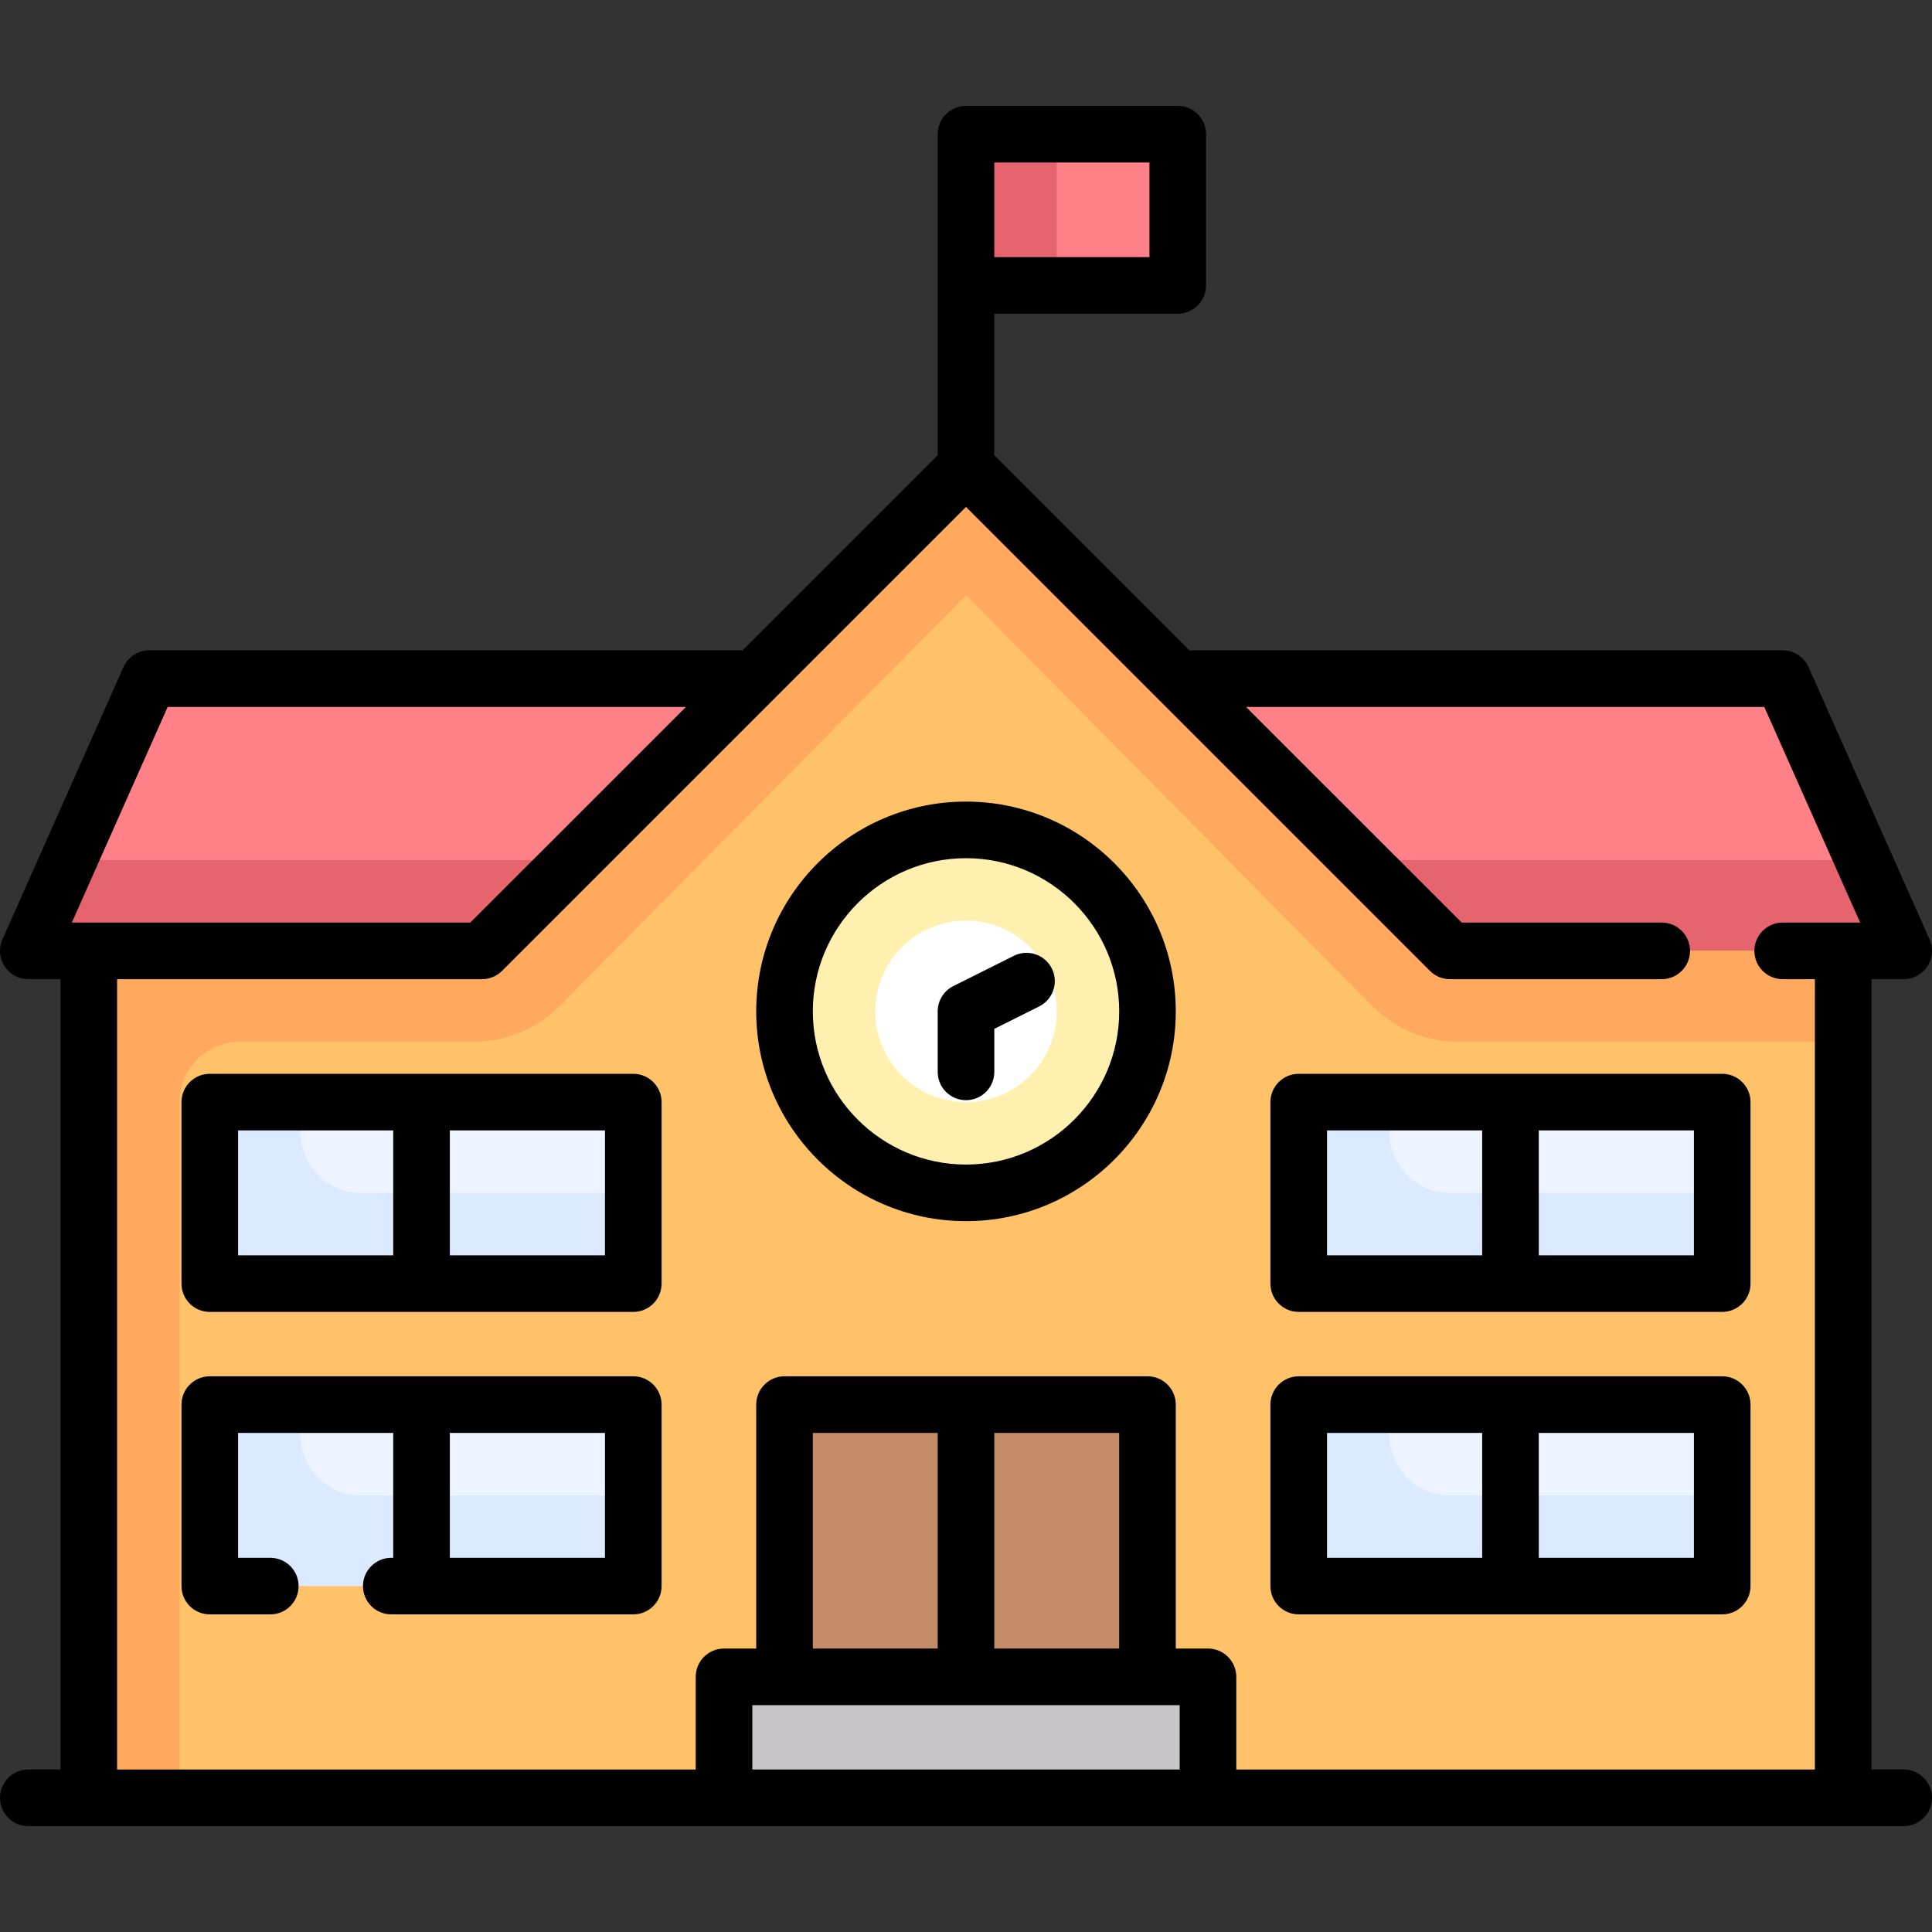
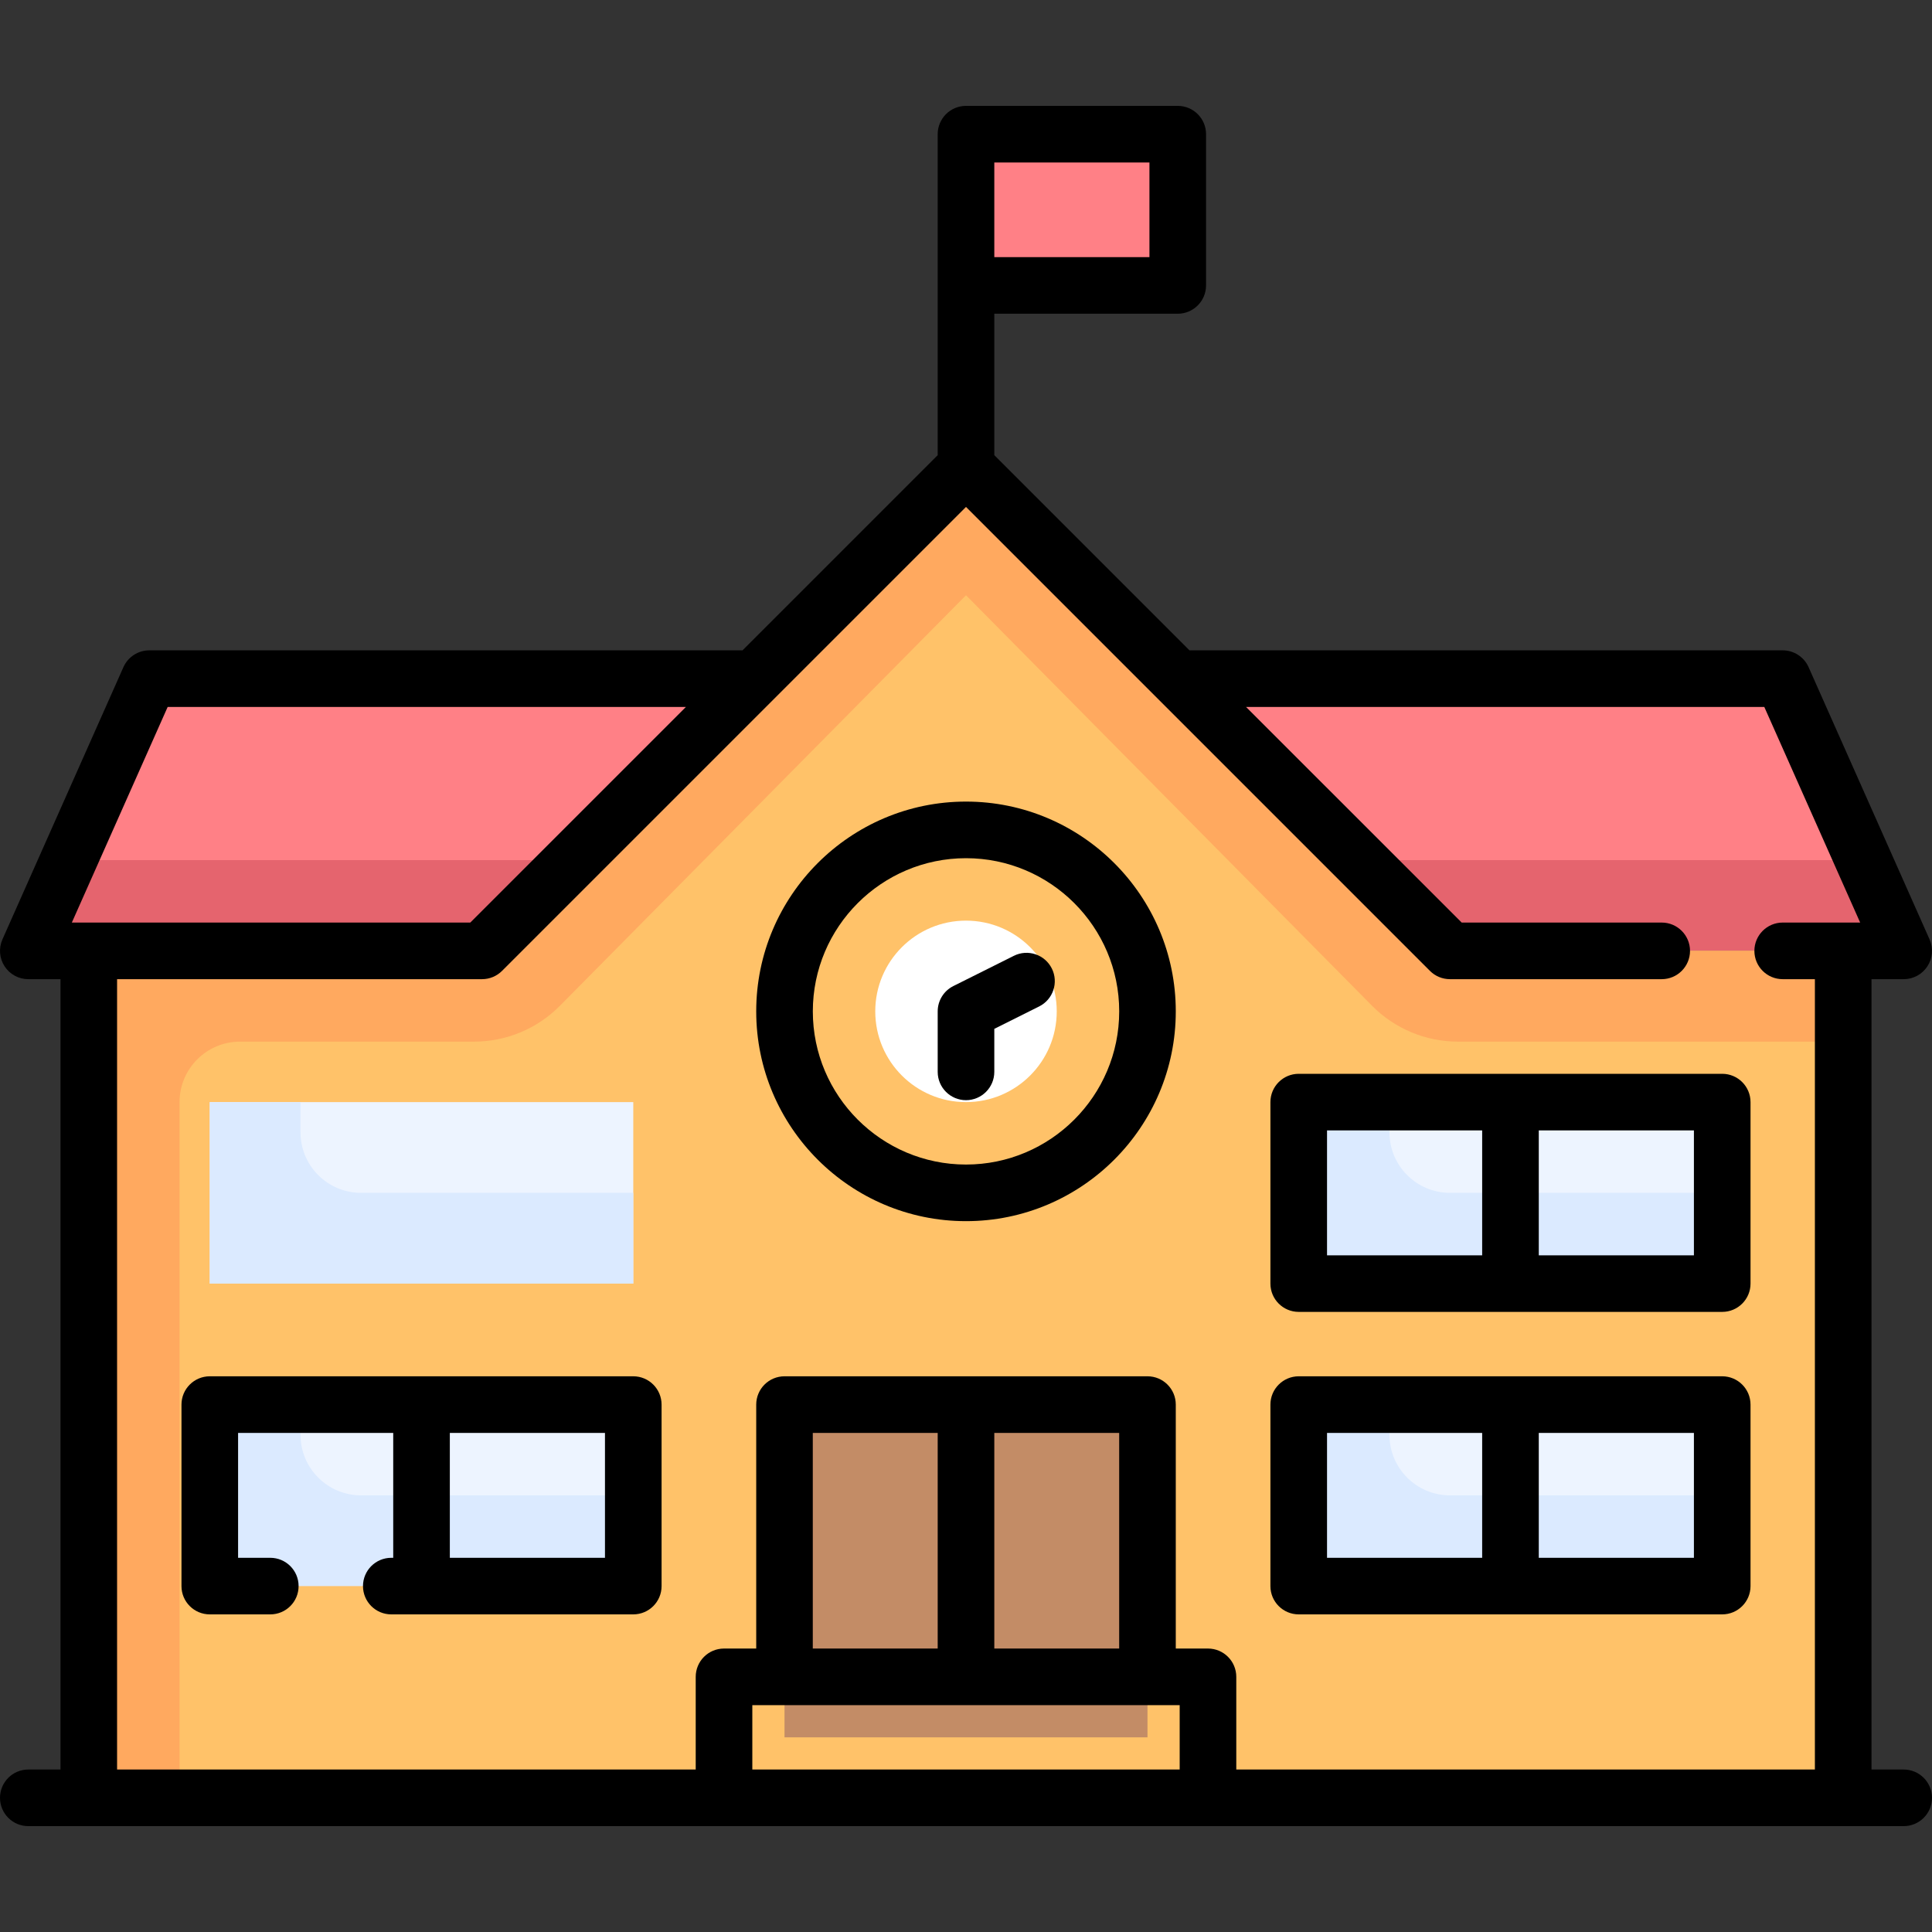
<svg xmlns="http://www.w3.org/2000/svg" width="60" height="60" viewBox="0 0 60 60" fill="none">
  <rect x="0" y="0" width="60" height="60" fill="#333333" stroke="none" />
  <g clip-path="url(#clip0_78_299)">
    <path d="M30 4.167H36.576V8.864H30V4.167Z" fill="#FF8086" />
-     <path d="M30 4.167H32.818V8.864H30V4.167Z" fill="#E5646E" />
    <path d="M55.364 21.076H4.637L0.879 29.53H59.121L55.364 21.076Z" fill="#FF8086" />
    <path d="M2.131 26.712L0.879 29.53H59.121L57.869 26.712H2.131Z" fill="#E5646E" />
    <path d="M57.242 55.833H2.758V29.53H14.97L30 14.5L45.03 29.53H57.242V55.833Z" fill="#FFC269" />
    <path d="M24.364 43.621H35.636V53.955H24.364V43.621Z" fill="#C38C66" />
-     <path d="M30 37.045C33.113 37.045 35.636 34.522 35.636 31.409C35.636 28.296 33.113 25.773 30 25.773C26.887 25.773 24.364 28.296 24.364 31.409C24.364 34.522 26.887 37.045 30 37.045Z" fill="#FFF0AF" />
    <path d="M30 34.227C31.556 34.227 32.818 32.965 32.818 31.409C32.818 29.853 31.556 28.591 30 28.591C28.444 28.591 27.182 29.853 27.182 31.409C27.182 32.965 28.444 34.227 30 34.227Z" fill="white" />
-     <path d="M22.485 52.076H37.515V55.833H22.485V52.076Z" fill="#C8C5C9" />
+     <path d="M22.485 52.076H37.515V55.833V52.076Z" fill="#C8C5C9" />
    <path d="M45.031 29.53L30 14.5L14.97 29.53H2.758V55.833H5.576V34.227C5.576 33.19 6.417 32.349 7.455 32.349H14.72C15.724 32.349 16.686 31.947 17.391 31.233L30 18.486L42.608 31.233C43.314 31.947 44.276 32.349 45.28 32.349H57.242V29.53H45.031Z" fill="#FFA95F" />
    <path d="M40.333 34.227H53.485V39.864H40.333V34.227Z" fill="#EDF4FF" />
    <path d="M43.151 35.167V34.227H40.333V39.864H53.485V37.045H45.03C43.993 37.045 43.151 36.204 43.151 35.167Z" fill="#DBEAFF" />
    <path d="M40.333 43.621H53.485V49.258H40.333V43.621Z" fill="#EDF4FF" />
    <path d="M43.151 44.561V43.621H40.333V49.258H53.485V46.44H45.03C43.993 46.439 43.151 45.598 43.151 44.561Z" fill="#DBEAFF" />
    <path d="M6.515 34.227H19.667V39.864H6.515V34.227Z" fill="#EDF4FF" />
    <path d="M9.333 35.167V34.227H6.515V39.864H19.667V37.045H11.212C10.175 37.045 9.333 36.204 9.333 35.167Z" fill="#DBEAFF" />
    <path d="M6.515 43.621H19.667V47.617H6.515V43.621Z" fill="#EDF4FF" />
    <path d="M9.333 44.561V43.621H6.515V49.258H19.667V46.44H11.212C10.175 46.439 9.333 45.598 9.333 44.561Z" fill="#DBEAFF" />
    <path d="M59.121 54.954H58.121V30.409H59.121C59.418 30.409 59.696 30.259 59.858 30.009C60.02 29.76 60.045 29.445 59.924 29.173L56.167 20.719C56.026 20.402 55.711 20.197 55.363 20.197H36.94L30.879 14.136V9.743H36.576C37.061 9.743 37.455 9.349 37.455 8.864V4.167C37.455 3.681 37.061 3.288 36.576 3.288H30C29.514 3.288 29.121 3.681 29.121 4.167V14.136L23.06 20.197H4.636C4.289 20.197 3.974 20.402 3.833 20.719L0.076 29.173C-0.045 29.445 -0.02 29.76 0.142 30.009C0.304 30.259 0.581 30.409 0.879 30.409H1.879V54.954H0.879C0.393 54.954 -0 55.348 -0 55.833C-0 56.319 0.393 56.712 0.879 56.712H59.121C59.606 56.712 60 56.319 60 55.833C60 55.348 59.606 54.954 59.121 54.954ZM35.697 7.985H30.879V5.046H35.697V7.985ZM5.207 21.955H21.302L14.605 28.651H2.231L5.207 21.955ZM3.636 30.409H14.97C15.203 30.409 15.426 30.317 15.591 30.152L30 15.743L44.409 30.152C44.573 30.317 44.797 30.409 45.03 30.409H51.606C52.091 30.409 52.485 30.016 52.485 29.53C52.485 29.045 52.091 28.651 51.606 28.651H45.394L38.697 21.955H54.792L57.769 28.651H55.363C54.878 28.651 54.484 29.045 54.484 29.53C54.484 30.016 54.878 30.409 55.363 30.409H56.363V54.954H38.394V52.076C38.394 51.59 38 51.197 37.515 51.197H36.515V43.621C36.515 43.136 36.122 42.742 35.636 42.742H24.364C23.878 42.742 23.485 43.136 23.485 43.621V51.197H22.485C21.999 51.197 21.606 51.59 21.606 52.076V54.954H3.636V30.409ZM34.757 44.5V51.197H30.879V44.5H34.757ZM29.121 51.197H25.242V44.5H29.121V51.197ZM36.636 52.955V54.954H23.364V52.955H36.636Z" fill="black" />
    <path d="M30 37.924C33.593 37.924 36.515 35.002 36.515 31.409C36.515 27.817 33.593 24.894 30 24.894C26.407 24.894 23.485 27.817 23.485 31.409C23.485 35.002 26.407 37.924 30 37.924ZM30 26.652C32.623 26.652 34.758 28.786 34.758 31.409C34.758 34.032 32.623 36.166 30 36.166C27.377 36.166 25.243 34.032 25.243 31.409C25.243 28.786 27.377 26.652 30 26.652Z" fill="black" />
    <path d="M30 34.167C30.485 34.167 30.879 33.773 30.879 33.288V31.952L32.272 31.256C32.706 31.039 32.882 30.511 32.665 30.077C32.448 29.643 31.92 29.466 31.486 29.684L29.607 30.623C29.309 30.772 29.121 31.076 29.121 31.409V33.288C29.121 33.773 29.515 34.167 30 34.167Z" fill="black" />
    <path d="M19.667 42.742H6.515C6.03 42.742 5.636 43.136 5.636 43.621V49.258C5.636 49.743 6.03 50.136 6.515 50.136H8.394C8.88 50.136 9.273 49.743 9.273 49.258C9.273 48.772 8.88 48.379 8.394 48.379H7.394V44.5H12.212V48.379H12.152C11.666 48.379 11.273 48.772 11.273 49.258C11.273 49.743 11.666 50.136 12.152 50.136H19.667C20.152 50.136 20.546 49.743 20.546 49.258V43.621C20.546 43.136 20.152 42.742 19.667 42.742ZM18.788 48.379H13.97V44.5H18.788V48.379Z" fill="black" />
-     <path d="M19.667 33.348H6.515C6.03 33.348 5.636 33.742 5.636 34.227V39.864C5.636 40.349 6.03 40.743 6.515 40.743H19.667C20.152 40.743 20.546 40.349 20.546 39.864V34.227C20.546 33.742 20.152 33.348 19.667 33.348ZM7.394 35.106H12.212V38.985H7.394V35.106ZM18.788 38.985H13.97V35.106H18.788V38.985Z" fill="black" />
    <path d="M40.333 50.136H53.485C53.97 50.136 54.364 49.743 54.364 49.258V43.621C54.364 43.136 53.97 42.742 53.485 42.742H40.333C39.848 42.742 39.454 43.136 39.454 43.621V49.258C39.454 49.743 39.848 50.136 40.333 50.136ZM52.606 48.379H47.788V44.5H52.606V48.379ZM41.212 44.5H46.03V48.379H41.212V44.5Z" fill="black" />
    <path d="M40.333 40.742H53.485C53.97 40.742 54.364 40.349 54.364 39.864V34.227C54.364 33.742 53.97 33.348 53.485 33.348H40.333C39.848 33.348 39.454 33.742 39.454 34.227V39.864C39.454 40.349 39.848 40.742 40.333 40.742ZM52.606 38.985H47.788V35.106H52.606V38.985ZM41.212 35.106H46.03V38.985H41.212V35.106Z" fill="black" />
  </g>
  <defs>
    <clipPath id="clip0_78_299">
      <rect width="60" height="60" fill="white" />
    </clipPath>
  </defs>
</svg>